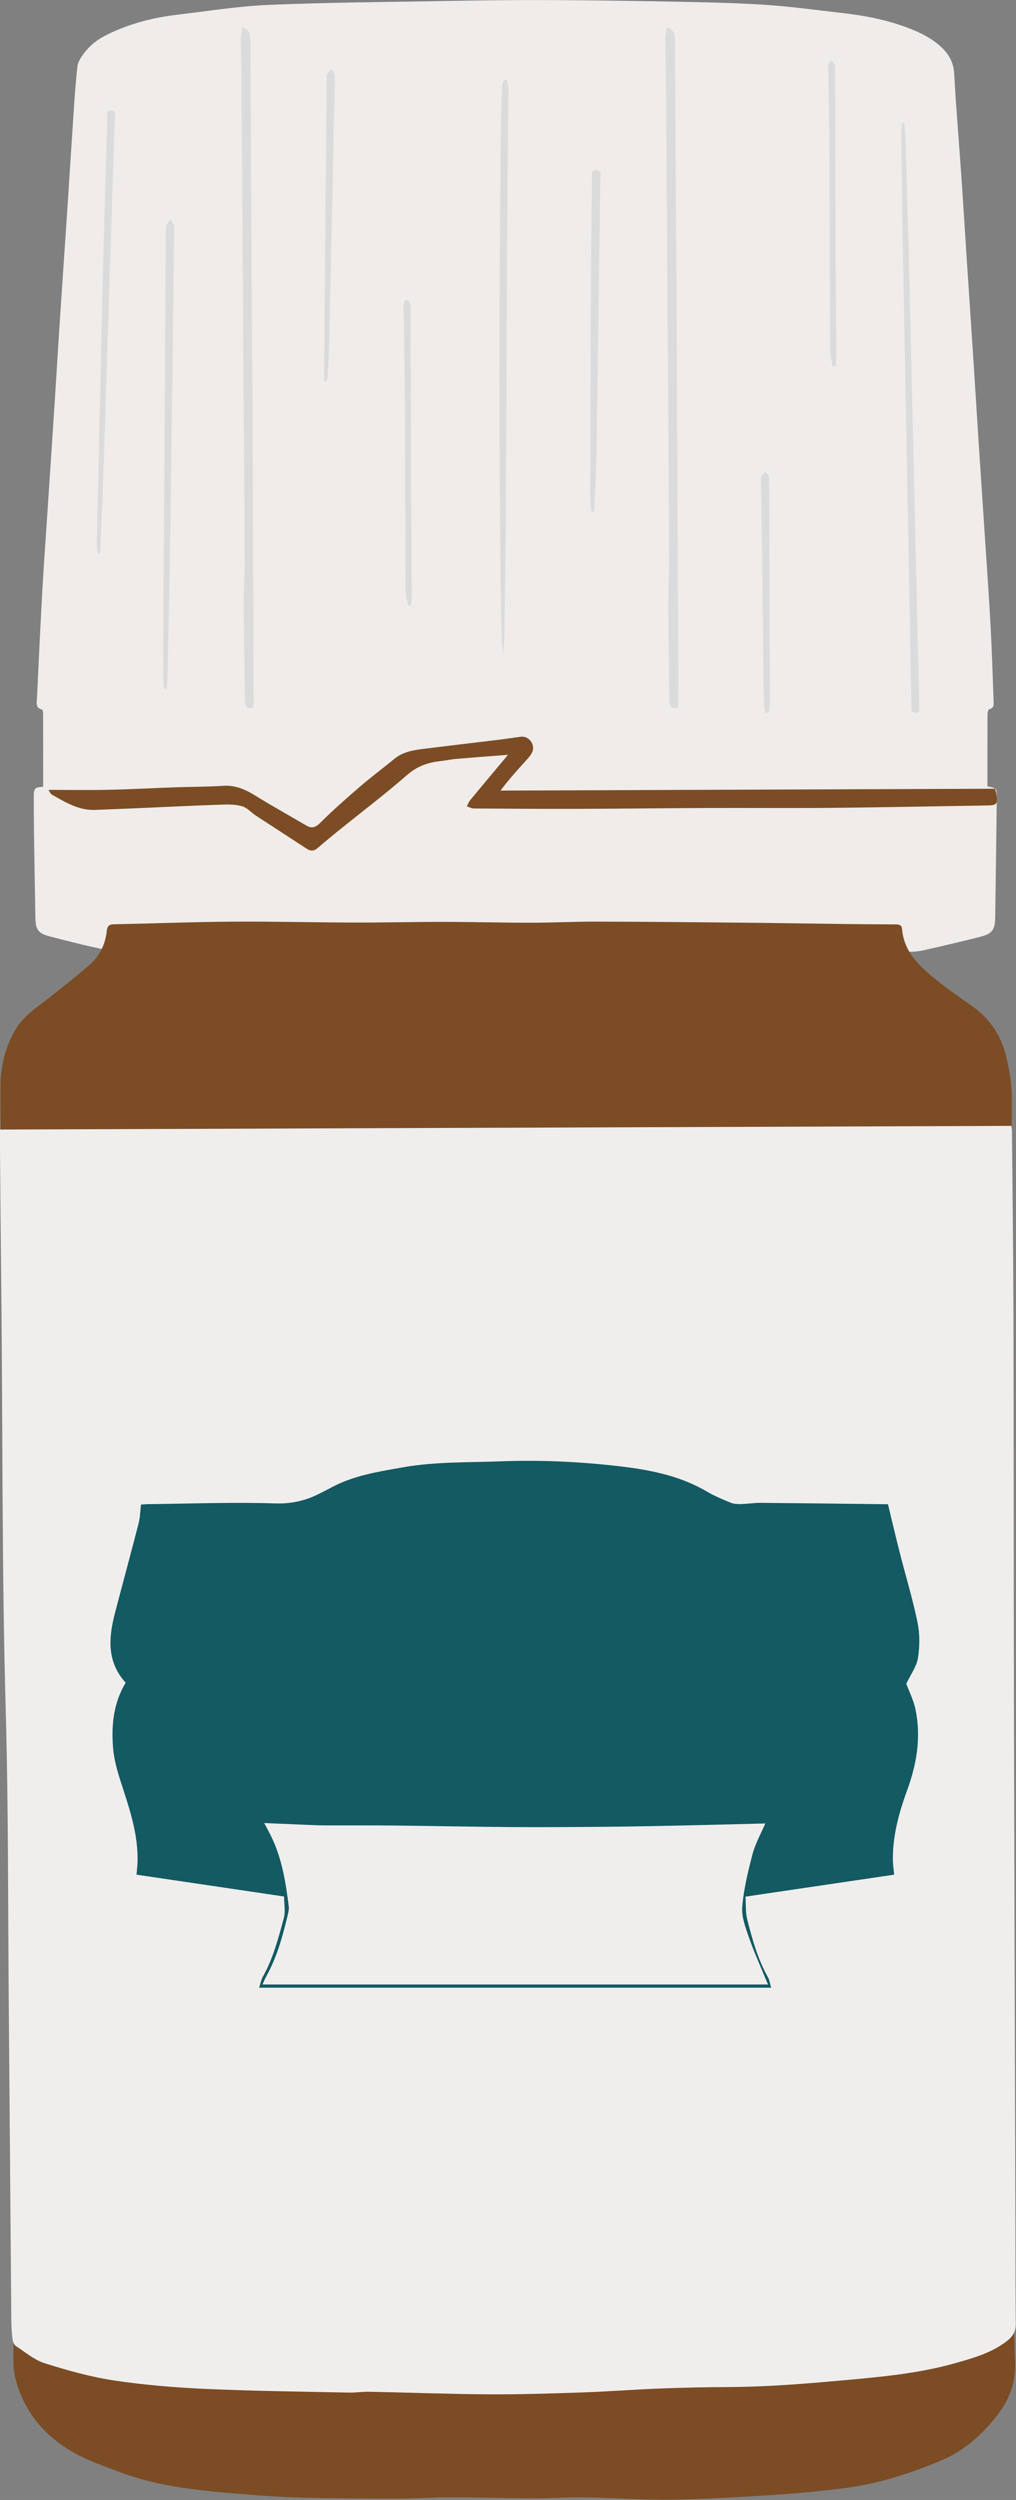
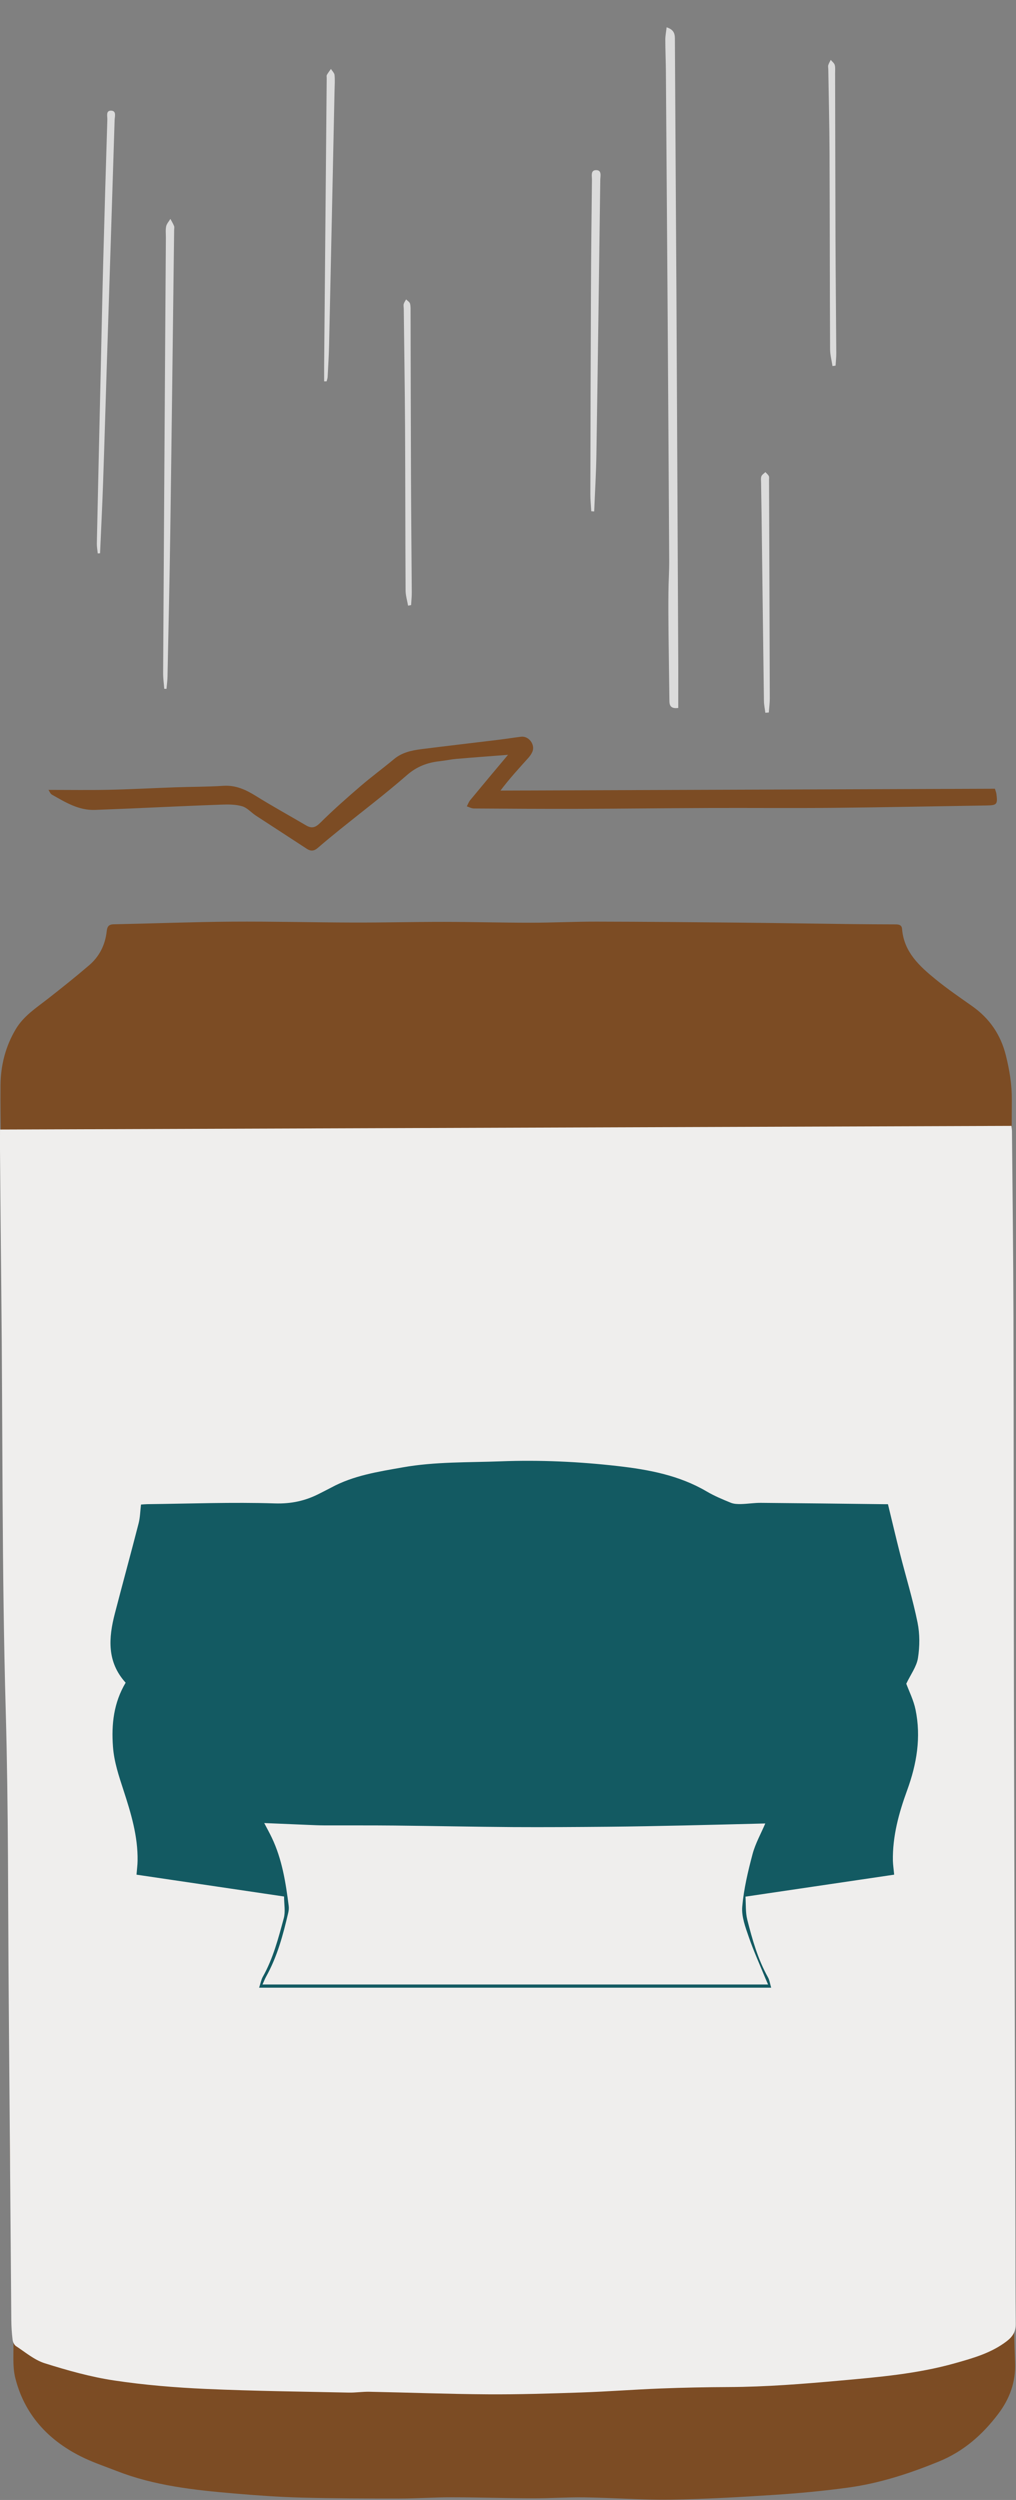
<svg xmlns="http://www.w3.org/2000/svg" height="891.7" preserveAspectRatio="xMidYMid meet" version="1.0" viewBox="-0.0 -0.0 362.6 891.7" width="362.6" zoomAndPan="magnify">
  <rect x="-0.0" y="-0.0" width="362.6" height="891.7" fill="#808080" stroke="none" />
  <g>
    <g>
      <g id="change1_1">
-         <path d="M15.4,280.63c0-8.84,0.01-17.46-0.02-26.07c0-0.51-0.14-1.4-0.4-1.47c-2.49-0.67-1.84-2.68-1.77-4.25 c0.58-12.79,1.2-25.59,1.91-38.37c0.52-9.25,1.2-18.49,1.81-27.74c0.87-13.23,1.76-26.47,2.62-39.7 c0.61-9.43,1.16-18.86,1.78-28.29c0.84-12.78,1.73-25.56,2.58-38.33c0.61-9.15,1.17-18.31,1.79-27.46 c0.57-8.42,0.99-16.86,1.93-25.25c0.24-2.11,1.94-4.25,3.42-5.99c2.94-3.48,7.01-5.42,11.13-7.14c6.9-2.88,14.13-4.52,21.53-5.38 c10.8-1.26,21.58-3.02,32.42-3.46c21.15-0.87,42.33-1.03,63.51-1.39c12.08-0.21,24.17-0.36,36.25-0.31 c15.45,0.07,30.9,0.28,46.35,0.59c10.36,0.21,20.72,0.43,31.05,1.11c8.86,0.59,17.67,1.82,26.5,2.81 c8.11,0.91,16.11,2.36,23.8,5.23c4.7,1.76,9.2,3.9,12.83,7.5c2.53,2.52,3.93,5.37,4.13,9.12c0.64,11.87,1.67,23.72,2.49,35.59 c0.65,9.33,1.21,18.67,1.82,28.01c0.83,12.6,1.68,25.2,2.5,37.79c0.64,9.79,1.23,19.58,1.87,29.38 c0.82,12.51,1.66,25.02,2.48,37.53c0.64,9.7,1.34,19.4,1.85,29.11c0.46,8.7,0.72,17.42,1.04,26.13c0.05,1.24,0.25,2.58-1.52,3.05 c-0.34,0.09-0.64,1.03-0.65,1.58c-0.04,8.62-0.03,17.24-0.03,25.93c3.32,0.62,3.38,0.66,3.34,4.44 c-0.17,14.09-0.35,28.18-0.56,42.27c-0.07,4.44-1.08,5.87-5.34,6.95c-6.67,1.69-13.38,3.25-20.09,4.77 c-6.72,1.52-12.76-0.03-17.96-4.52c-2.4-2.08-4.99-2.69-8.17-2.66c-24.91,0.26-49.82,0.48-74.72,0.45 c-55.81-0.06-111.63-0.28-167.44-0.38c-1.14,0-2.37,0.61-3.42,1.19c-3.48,1.92-6.7,4.53-10.39,5.77 c-2.82,0.94-6.29,0.71-9.31,0.12c-7.01-1.36-13.94-3.17-20.87-4.97c-3.79-0.98-4.77-2.44-4.84-6.44 c-0.19-10.27-0.35-20.54-0.5-30.81c-0.06-4.09-0.06-8.18-0.07-12.27C12.06,281.1,12.29,280.87,15.4,280.63z" fill="#EFECEA" />
-       </g>
+         </g>
    </g>
  </g>
  <g>
    <g>
      <g id="change2_2">
        <path d="M361.6,471.91c0,27.63-0.04,55.27,0.01,82.9c0.07,40.86,0.22,81.72,0.32,122.58 c0.07,26.36,0.1,52.72,0.16,79.07c0.01,6.63,0.1,13.26,0.06,19.89c-0.02,2.62-0.39,5.24-0.42,7.86 c-0.06,6.79-0.02,13.59-0.02,20.38c0,5.8-0.06,11.6,0.03,17.4c0.1,6.89,0.26,13.79,0.54,20.67c0.29,6.91-1.94,12.97-6.04,18.37 c-5.63,7.42-12.35,13.35-21.21,16.97c-10.48,4.28-21.14,7.75-32.33,9.28c-8.71,1.19-17.49,2.02-26.26,2.59 c-12.32,0.8-24.66,1.52-37,1.7c-10.25,0.15-20.52-0.65-30.78-0.8c-6.17-0.09-12.35,0.36-18.52,0.34 c-9.63-0.03-19.26-0.36-28.89-0.37c-6.27-0.01-12.53,0.45-18.8,0.45c-11.62,0-23.24-0.03-34.85-0.34 c-7.98-0.21-15.96-0.78-23.92-1.46c-14.29-1.22-28.54-2.75-42.06-8.04c-4.31-1.68-8.73-3.15-12.85-5.23 c-11.75-5.92-20.07-15.02-23.31-27.92c-1.1-4.36-0.49-9.14-0.7-13.72c-0.07-1.53-0.34-3.06-0.36-4.6 c-0.06-5.08,0-10.16-0.08-15.24c-0.24-15.44-0.6-30.88-0.76-46.32c-0.09-8.34,0.29-16.69,0.2-25.03 c-0.13-11.69,1.85-22.65,1.67-34.33c1.64-12.43-1.04-23.16-1.15-34.98c19.33-44.98,3.44-88.67-2.78-136.17 c-0.31-36.63-0.55-73.26-0.86-109.89c-0.12-13.63-0.55-27.26-0.45-40.89c0.05-7.04,1.78-13.83,5.47-20 c2.8-4.68,7.26-7.53,11.41-10.77c5-3.91,9.97-7.87,14.78-12c3.65-3.13,5.7-7.26,6.23-12.07c0.17-1.54,0.59-2.47,2.45-2.51 c14.08-0.28,28.15-0.84,42.22-0.94c14.45-0.1,28.9,0.28,43.35,0.32c10.81,0.03,21.63-0.25,32.44-0.24 c10.27,0.01,20.53,0.3,30.8,0.3c7.9,0,15.81-0.41,23.71-0.39c16.9,0.03,33.81,0.2,50.71,0.36c13.44,0.13,26.88,0.36,40.32,0.52 c5.08,0.06,10.17,0.08,15.25,0.1c1.24,0,2.48,0.02,2.61,1.66c0.67,8.26,6.25,13.28,12.07,18.02c4.15,3.38,8.59,6.41,12.97,9.5 c6.2,4.38,10.18,10.2,12.01,17.59c1.3,5.22,2.16,10.41,2.12,15.84c-0.14,20.26-0.04,40.52-0.04,60.78c0,6.27,0,12.54,0,18.81 C361.25,471.91,361.42,471.91,361.6,471.91z" fill="#7C4C24" />
      </g>
    </g>
    <g>
      <g>
        <g id="change2_1">
          <path d="M181.31,269.23c-6.53,0.51-12.5,0.94-18.45,1.45c-1.98,0.17-3.94,0.61-5.93,0.83 c-4.42,0.48-8.2,1.9-11.72,4.98c-7.71,6.73-15.89,12.92-23.87,19.36c-2.68,2.16-5.34,4.35-7.94,6.6 c-1.29,1.11-2.46,1.25-3.91,0.3c-6.04-3.97-12.13-7.88-18.18-11.84c-1.66-1.09-3.09-2.81-4.89-3.33 c-2.35-0.68-4.97-0.67-7.45-0.58c-10.76,0.38-21.51,0.9-32.27,1.37c-4.26,0.18-8.51,0.34-12.77,0.51 c-5.85,0.23-10.59-2.73-15.4-5.44c-0.6-0.34-0.89-1.22-1.23-1.7c7.22,0,14.32,0.12,21.41-0.03c7.97-0.17,15.93-0.61,23.89-0.89 c5.7-0.2,11.41-0.16,17.1-0.53c4.41-0.29,7.98,1.36,11.58,3.59c5.9,3.67,12,7.03,18,10.55c2.03,1.19,3.34,0.72,5.06-0.99 c4.56-4.53,9.4-8.79,14.27-12.98c3.89-3.35,8.05-6.4,12-9.69c2.86-2.39,6.27-3.11,9.77-3.56c9.07-1.15,18.15-2.19,27.22-3.3 c2.79-0.34,5.56-0.78,8.35-1.13c2.73-0.35,5.12,2.77,4.06,5.34c-0.34,0.81-0.89,1.58-1.48,2.24c-3.32,3.69-6.69,7.34-9.92,11.63 c58.79-0.22,117.57-0.44,176.46-0.66c0.21,0.69,0.46,1.27,0.54,1.87c0.49,3.73,0.16,4.04-3.54,4.1 c-18.37,0.28-36.74,0.67-55.11,0.85c-14.68,0.14-29.37-0.01-44.05,0.05c-15.52,0.06-31.03,0.25-46.55,0.3 c-12.43,0.04-24.85-0.05-37.28-0.13c-0.83-0.01-1.65-0.5-2.48-0.76c0.4-0.74,0.69-1.58,1.21-2.21 C172.18,280.1,176.58,274.87,181.31,269.23z" fill="#7C4C24" />
        </g>
      </g>
    </g>
  </g>
  <g>
    <g>
      <g id="change3_1">
        <path d="M0.01,402.89c120.49-0.44,240.61-0.87,360.96-1.31c0.05,0.52,0.18,1.21,0.19,1.89 c0.19,21.9,0.47,43.81,0.53,65.71c0.12,45.81,0.07,91.62,0.17,137.44c0.14,63.44,0.35,126.89,0.53,190.33 c0.03,10.63,0,21.27,0.12,31.9c0.03,2.74-1.02,4.52-3.17,6.18c-5.49,4.23-11.98,6.05-18.43,7.87 c-13.43,3.8-27.27,4.97-41.12,6.22c-13.22,1.19-26.42,2.24-39.7,2.3c-8.08,0.04-16.16,0.19-24.24,0.51 c-9.53,0.37-19.05,1.11-28.58,1.43c-11.07,0.38-22.15,0.72-33.23,0.65c-14.07-0.09-28.14-0.63-42.22-0.91 c-2.45-0.05-4.9,0.35-7.35,0.3c-16.98-0.37-33.97-0.55-50.94-1.31c-10.97-0.49-21.96-1.39-32.81-3.02 c-8.38-1.26-16.66-3.59-24.76-6.14c-3.69-1.16-6.89-3.92-10.22-6.09c-0.65-0.42-1.14-1.46-1.24-2.27 c-0.29-2.33-0.44-4.7-0.46-7.05c-0.32-37.63-0.59-75.26-0.91-112.9c-0.29-34.81-0.1-69.64-1.08-104.43 c-1.41-50.07-1.05-100.15-1.59-150.22c-0.18-17.09-0.32-34.17-0.47-51.26C-0.01,406.91,0.01,405.11,0.01,402.89z" fill="#EFEEED" />
      </g>
    </g>
  </g>
  <g>
    <g>
      <g id="change4_1">
        <path d="M319.12,668.66c-17.63,2.61-35.05,5.18-53.07,7.84c0.19,2.73-0.02,5.58,0.64,8.2 c1.8,7.1,3.79,14.16,7.42,20.63c0.53,0.95,0.67,2.13,1.11,3.64c-61.05,0-121.61,0-182.74,0c0.53-1.61,0.73-2.85,1.31-3.88 c3.69-6.54,5.55-13.75,7.49-20.9c0.64-2.35,0.1-5.01,0.1-7.74c-17.54-2.59-35.02-5.18-52.66-7.79c0.15-1.91,0.36-3.42,0.38-4.93 c0.15-8.75-2.35-16.98-5.02-25.17c-1.65-5.07-3.36-10.08-3.76-15.51c-0.6-8.07,0.27-15.73,4.52-22.86 c-6.72-7.41-6.12-15.92-3.86-24.64c2.79-10.76,5.74-21.48,8.5-32.24c0.53-2.08,0.56-4.29,0.84-6.66 c0.68-0.04,1.47-0.13,2.25-0.14c15.18-0.17,30.37-0.76,45.53-0.27c5.91,0.19,10.96-0.94,15.97-3.53 c1.37-0.71,2.76-1.38,4.12-2.11c7.96-4.33,16.76-5.66,25.5-7.21c11.59-2.06,23.35-1.72,35.04-2.16 c13.97-0.53,27.95,0.11,41.82,1.7c10.99,1.26,21.87,3.29,31.66,9.05c2.72,1.6,5.68,2.83,8.62,4.03c1.11,0.45,2.46,0.49,3.69,0.46 c2.34-0.06,4.69-0.45,7.03-0.43c14.63,0.12,29.27,0.31,43.9,0.48c0.62,0.01,1.25,0,1.45,0c1.49,6.11,2.85,11.97,4.34,17.79 c2.07,8.14,4.55,16.2,6.22,24.42c0.83,4.08,0.8,8.54,0.15,12.66c-0.48,3.06-2.6,5.85-4.17,9.16c0.98,2.66,2.6,5.86,3.3,9.24 c2.04,9.86,0.44,19.38-3,28.79c-2.95,8.08-5.24,16.4-5.08,25.15C318.71,665.18,318.93,666.61,319.12,668.66z M273.12,650.4 c-9.65,0.24-19.34,0.5-29.03,0.71c-8.99,0.19-17.97,0.38-26.96,0.46c-11.35,0.1-22.71,0.19-34.07,0.12 c-14.07-0.1-28.14-0.4-42.21-0.55c-8.45-0.09-16.9-0.03-25.36-0.06c-1.82-0.01-3.63-0.09-5.45-0.17 c-5.14-0.21-10.28-0.43-15.74-0.66c0.99,1.91,1.91,3.54,2.71,5.23c3.67,7.7,4.97,16,6.03,24.35c0.1,0.79,0.02,1.65-0.17,2.43 c-1.83,7.85-3.9,15.61-7.87,22.72c-0.46,0.82-0.79,1.7-1.31,2.85c60.31,0,120.19,0,180.42,0c-0.42-0.96-0.64-1.44-0.84-1.93 c-2.05-5.01-4.3-9.95-6.06-15.06c-1.2-3.47-2.61-7.26-2.31-10.76c0.55-6.33,2.05-12.63,3.69-18.8 C269.6,657.52,271.59,654,273.12,650.4z" fill="#135A62" />
      </g>
    </g>
  </g>
  <g>
    <g>
      <g fill="#DBDBDB" id="change5_1">
-         <path d="M86.48,9.64c2.7,1.16,2.86,2.81,2.86,4.74c0.2,42.12,0.48,84.24,0.7,126.36 c0.19,36.49,0.34,72.97,0.5,109.46c0,0.75-0.14,1.51-0.21,2.31c-2.18,0.37-2.9-0.62-2.92-2.5c-0.1-7.91-0.25-15.83-0.34-23.74 c-0.06-5.15-0.08-10.31-0.03-15.46c0.03-3.62,0.31-7.24,0.29-10.86c-0.17-31.14-0.38-62.27-0.6-93.41 c-0.18-27.03-0.38-54.06-0.59-81.09c-0.03-3.82-0.21-7.64-0.21-11.46C85.93,12.64,86.26,11.28,86.48,9.64z" />
        <path d="M242.06,252.52c-2.34,0.3-3.13-0.57-3.15-2.37c-0.09-8.11-0.24-16.21-0.32-24.32 c-0.05-4.87-0.08-9.73-0.03-14.6c0.03-3.81,0.3-7.62,0.27-11.43c-0.17-31.04-0.38-62.08-0.59-93.12 c-0.19-27.03-0.38-54.06-0.59-81.09c-0.03-3.82-0.2-7.64-0.21-11.46c0-1.38,0.29-2.77,0.47-4.39c2.31,0.75,2.94,1.97,2.95,3.93 c0.15,30.28,0.38,60.56,0.55,90.83c0.24,44.51,0.44,89.02,0.66,133.53C242.08,242.88,242.06,247.72,242.06,252.52z" />
-         <path d="M322.69,43.98c0.15,1.7,0.39,3.4,0.44,5.1c0.47,16.13,0.97,32.26,1.36,48.39 c0.82,34.18,1.57,68.36,2.36,102.53c0.39,16.9,0.81,33.8,1.21,50.69c0,0.19,0.03,0.38,0.01,0.57c-0.1,1.15,0.53,2.9-1.27,2.99 c-1.85,0.1-1.49-1.65-1.52-2.83c-0.28-14.61-0.53-29.22-0.8-43.83c-0.79-41.53-1.6-83.07-2.36-124.6 c-0.22-11.94-0.3-23.87-0.42-35.81c-0.01-1.08,0.09-2.17,0.14-3.25C322.12,43.96,322.41,43.97,322.69,43.98z" />
-         <path d="M179.53,233.37c-1.69-2.87-1.48-193.99-0.24-203.18c0.08-0.58,0.48-1.11,0.73-1.67 c0.27-0.01,0.53-0.02,0.8-0.03c0.21,0.98,0.61,1.96,0.6,2.94c-0.16,24.16-0.4,48.33-0.54,72.49 c-0.15,25.88-0.18,51.77-0.34,77.65c-0.09,14.8-0.31,29.61-0.53,44.41C179.98,228.45,179.7,230.91,179.53,233.37z" />
        <path d="M58.62,245.68c-0.14-1.86-0.41-3.72-0.4-5.58c0.21-37.93,0.46-75.87,0.7-113.8 c0.09-13.85,0.18-27.71,0.28-41.56c0.01-1.34-0.17-2.71,0.1-4c0.2-0.95,0.99-1.78,1.51-2.66c0.45,0.84,0.96,1.66,1.31,2.54 c0.17,0.41,0.03,0.94,0.03,1.42c-0.45,35.92-0.87,71.85-1.38,107.77c-0.24,17.2-0.64,34.39-0.99,51.58 c-0.03,1.44-0.24,2.88-0.36,4.32C59.14,245.7,58.88,245.69,58.62,245.68z" />
        <path d="M34.89,197.4c-0.12-1.19-0.35-2.39-0.33-3.57c0.45-21,0.94-42.01,1.42-63.01 c0.29-12.51,0.53-25.02,0.86-37.52c0.45-16.9,0.94-33.79,1.47-50.69c0.04-1.16-0.62-3.24,1.41-3.14c1.9,0.1,1.23,2.09,1.19,3.3 c-0.9,29.11-1.86,58.22-2.79,87.34c-0.45,14.12-0.85,28.25-1.34,42.37c-0.29,8.29-0.71,16.58-1.07,24.87 C35.44,197.37,35.16,197.39,34.89,197.4z" />
        <path d="M211.02,182.36c-0.12-2.06-0.34-4.12-0.33-6.18c0.05-24.27,0.11-48.54,0.22-72.8 c0.06-13.09,0.2-26.18,0.35-39.27c0.02-1.32-0.57-3.44,1.51-3.43c2.09,0.01,1.48,2.13,1.46,3.44 c-0.43,32.67-0.87,65.34-1.38,98.02c-0.11,6.77-0.52,13.53-0.79,20.29C211.71,182.4,211.36,182.38,211.02,182.36z" />
        <path d="M115.68,136.03c0-1.78-0.01-3.55,0-5.33c0.31-34.28,0.61-68.57,0.92-102.85c0-0.38-0.11-0.83,0.06-1.13 c0.41-0.75,0.96-1.43,1.45-2.13c0.45,0.73,1.21,1.42,1.29,2.18c0.17,1.8,0.04,3.62,0,5.44c-0.64,30.27-1.28,60.53-1.95,90.8 c-0.08,3.82-0.32,7.63-0.52,11.45c-0.03,0.52-0.23,1.04-0.36,1.56C116.27,136.02,115.97,136.02,115.68,136.03z" />
        <path d="M297.11,130.57c-0.3-2-0.85-4-0.86-6c-0.11-23.38-0.1-46.76-0.2-70.14c-0.04-9.92-0.29-19.85-0.44-29.77 c-0.01-0.48-0.14-0.99-0.01-1.42c0.2-0.66,0.58-1.26,0.88-1.88c0.5,0.6,1.23,1.14,1.43,1.82c0.26,0.89,0.12,1.89,0.13,2.84 c0.05,19.75,0.07,39.51,0.14,59.26c0.05,13.55,0.2,27.1,0.28,40.65c0.01,1.5-0.16,2.99-0.25,4.49 C297.84,130.47,297.48,130.52,297.11,130.57z" />
        <path d="M145.64,216.03c-0.31-1.81-0.88-3.62-0.89-5.43c-0.11-19.47-0.08-38.94-0.19-58.4 c-0.08-14.03-0.3-28.05-0.46-42.08c-0.01-0.57-0.15-1.17-0.01-1.71c0.15-0.57,0.56-1.08,0.85-1.62c0.49,0.5,1.24,0.93,1.4,1.51 c0.26,0.99,0.18,2.08,0.19,3.13c0.05,19.75,0.07,39.51,0.15,59.26c0.05,13.55,0.2,27.1,0.28,40.65c0.01,1.5-0.16,2.99-0.24,4.49 C146.35,215.89,146,215.96,145.64,216.03z" />
        <path d="M273.14,254.23c-0.17-1.4-0.48-2.81-0.5-4.21c-0.3-22.33-0.57-44.67-0.85-67 c-0.05-3.63-0.12-7.25-0.17-10.88c-0.01-0.76-0.14-1.59,0.12-2.27c0.23-0.58,0.93-0.99,1.42-1.47c0.42,0.46,0.94,0.86,1.21,1.39 c0.2,0.39,0.09,0.94,0.09,1.41c0.1,25.96,0.2,51.92,0.27,77.89c0,1.68-0.23,3.37-0.35,5.05 C273.98,254.18,273.56,254.2,273.14,254.23z" />
      </g>
    </g>
  </g>
</svg>